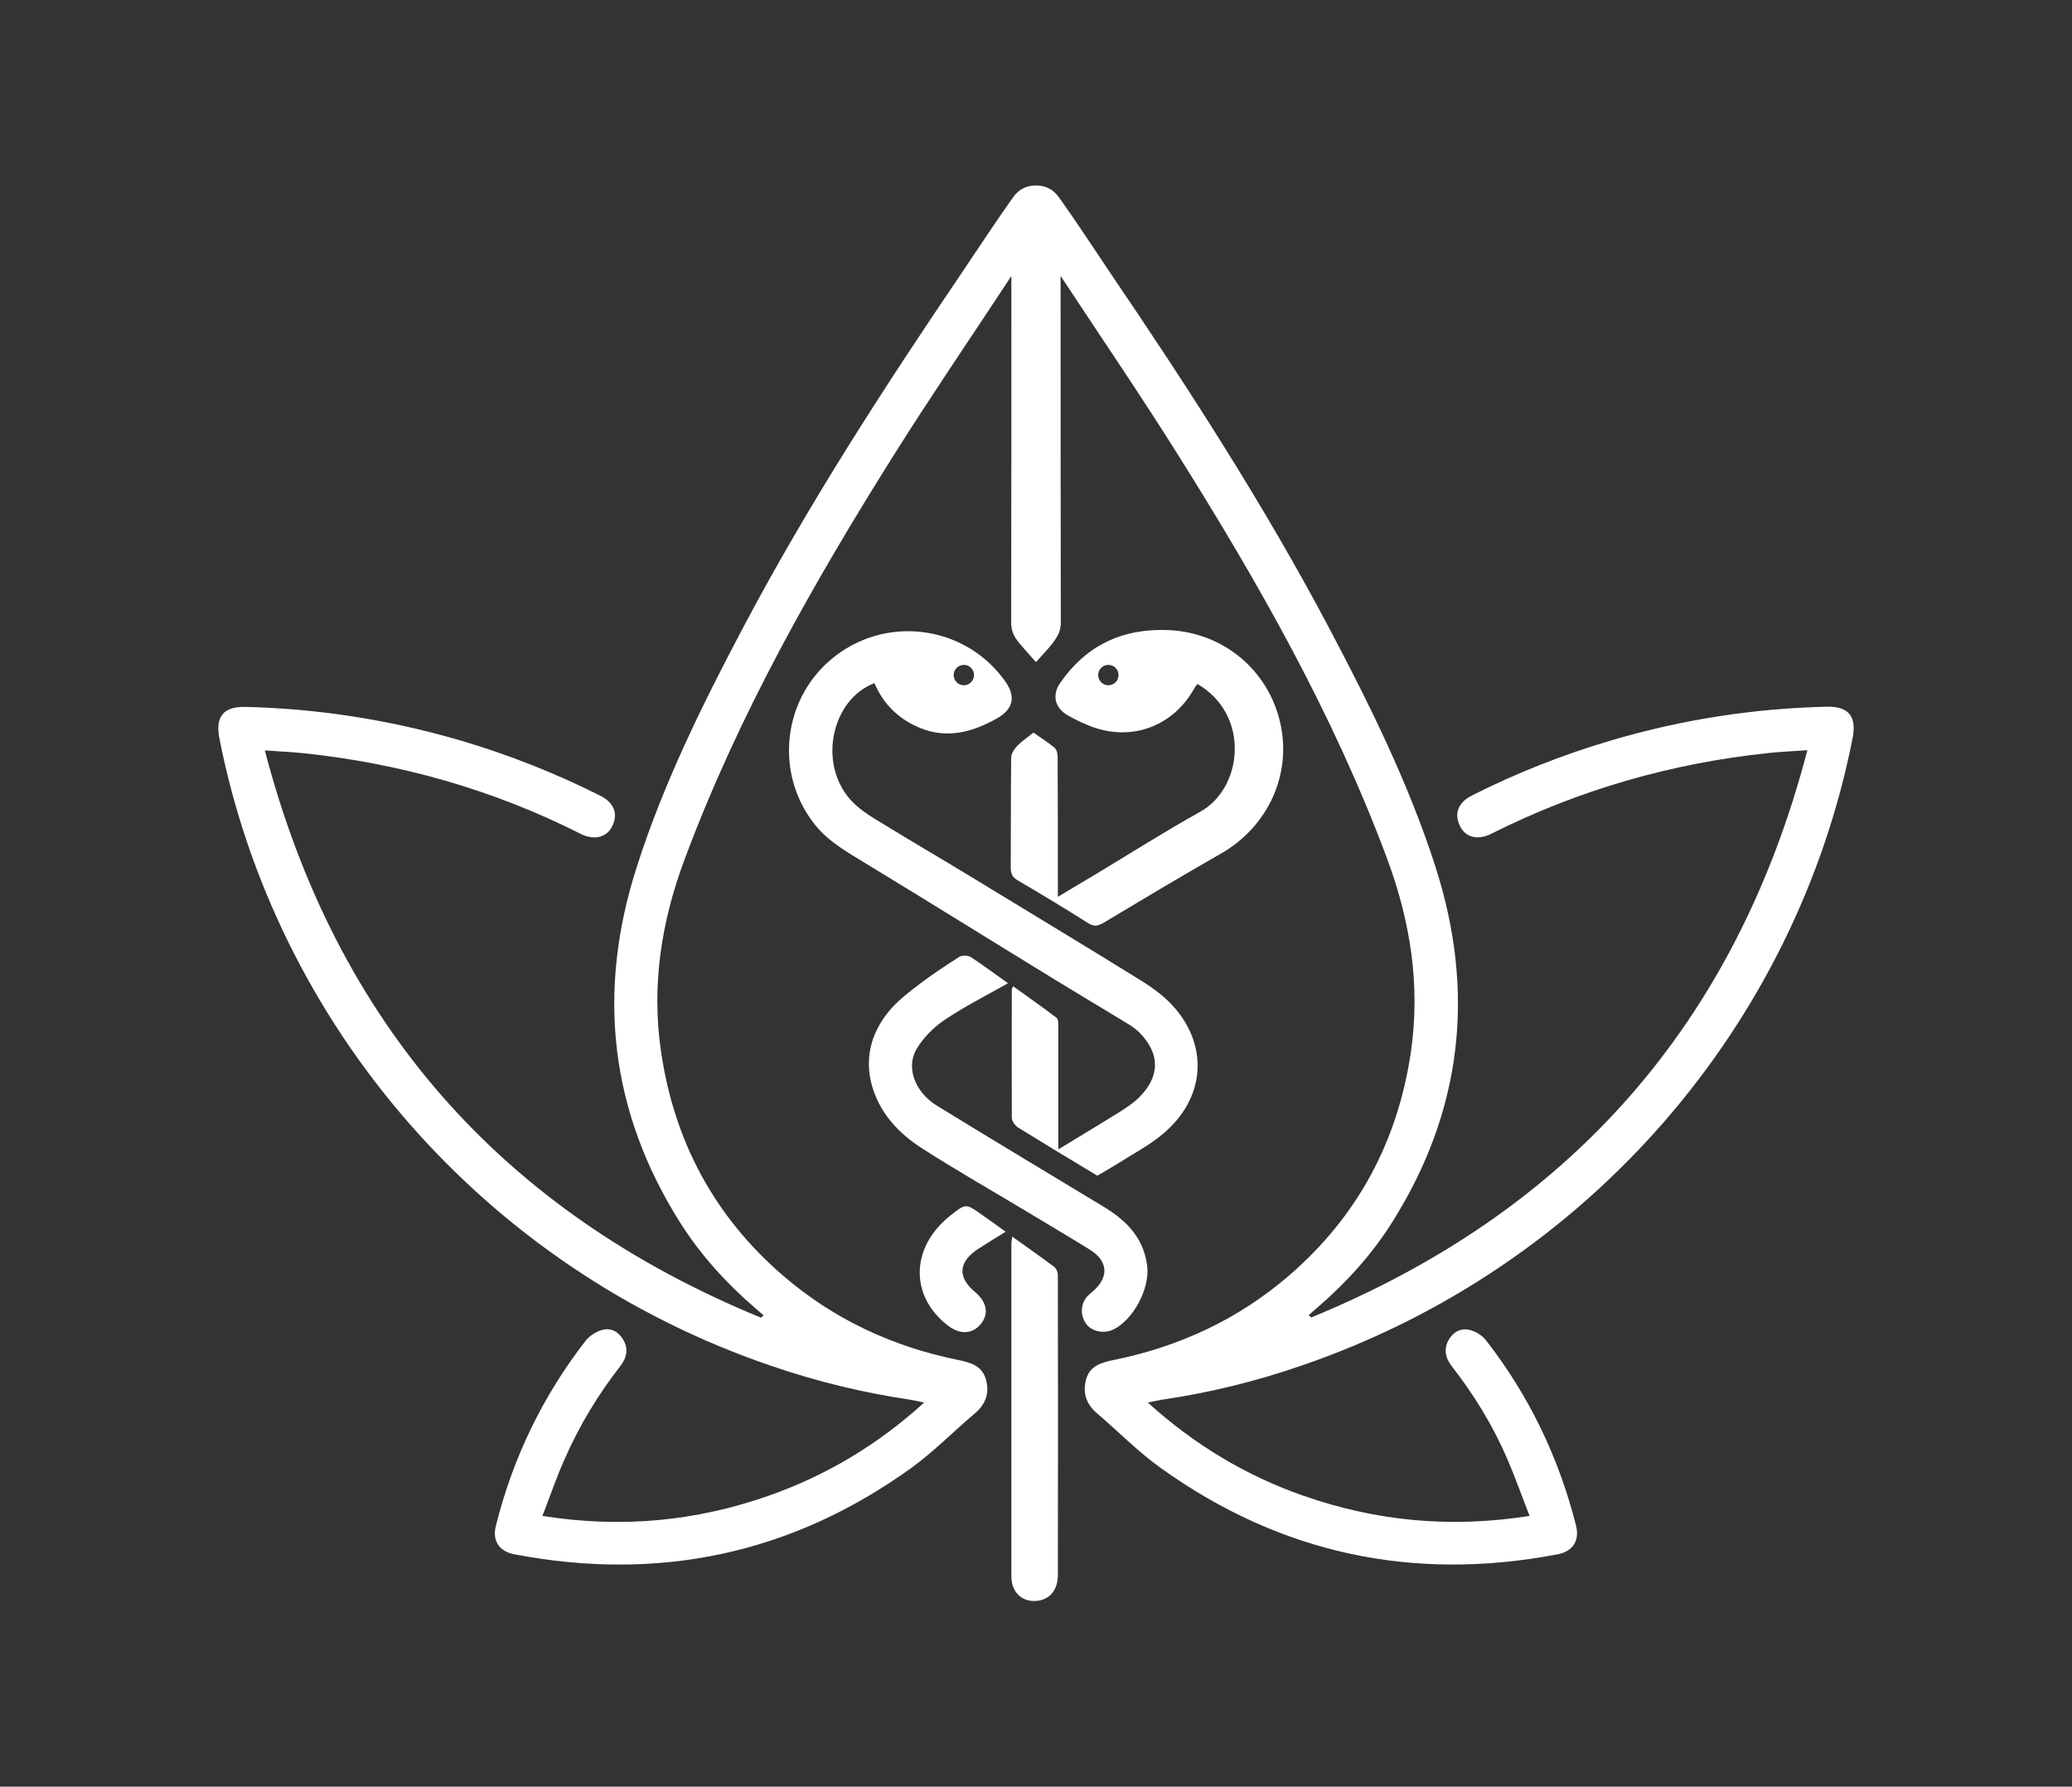
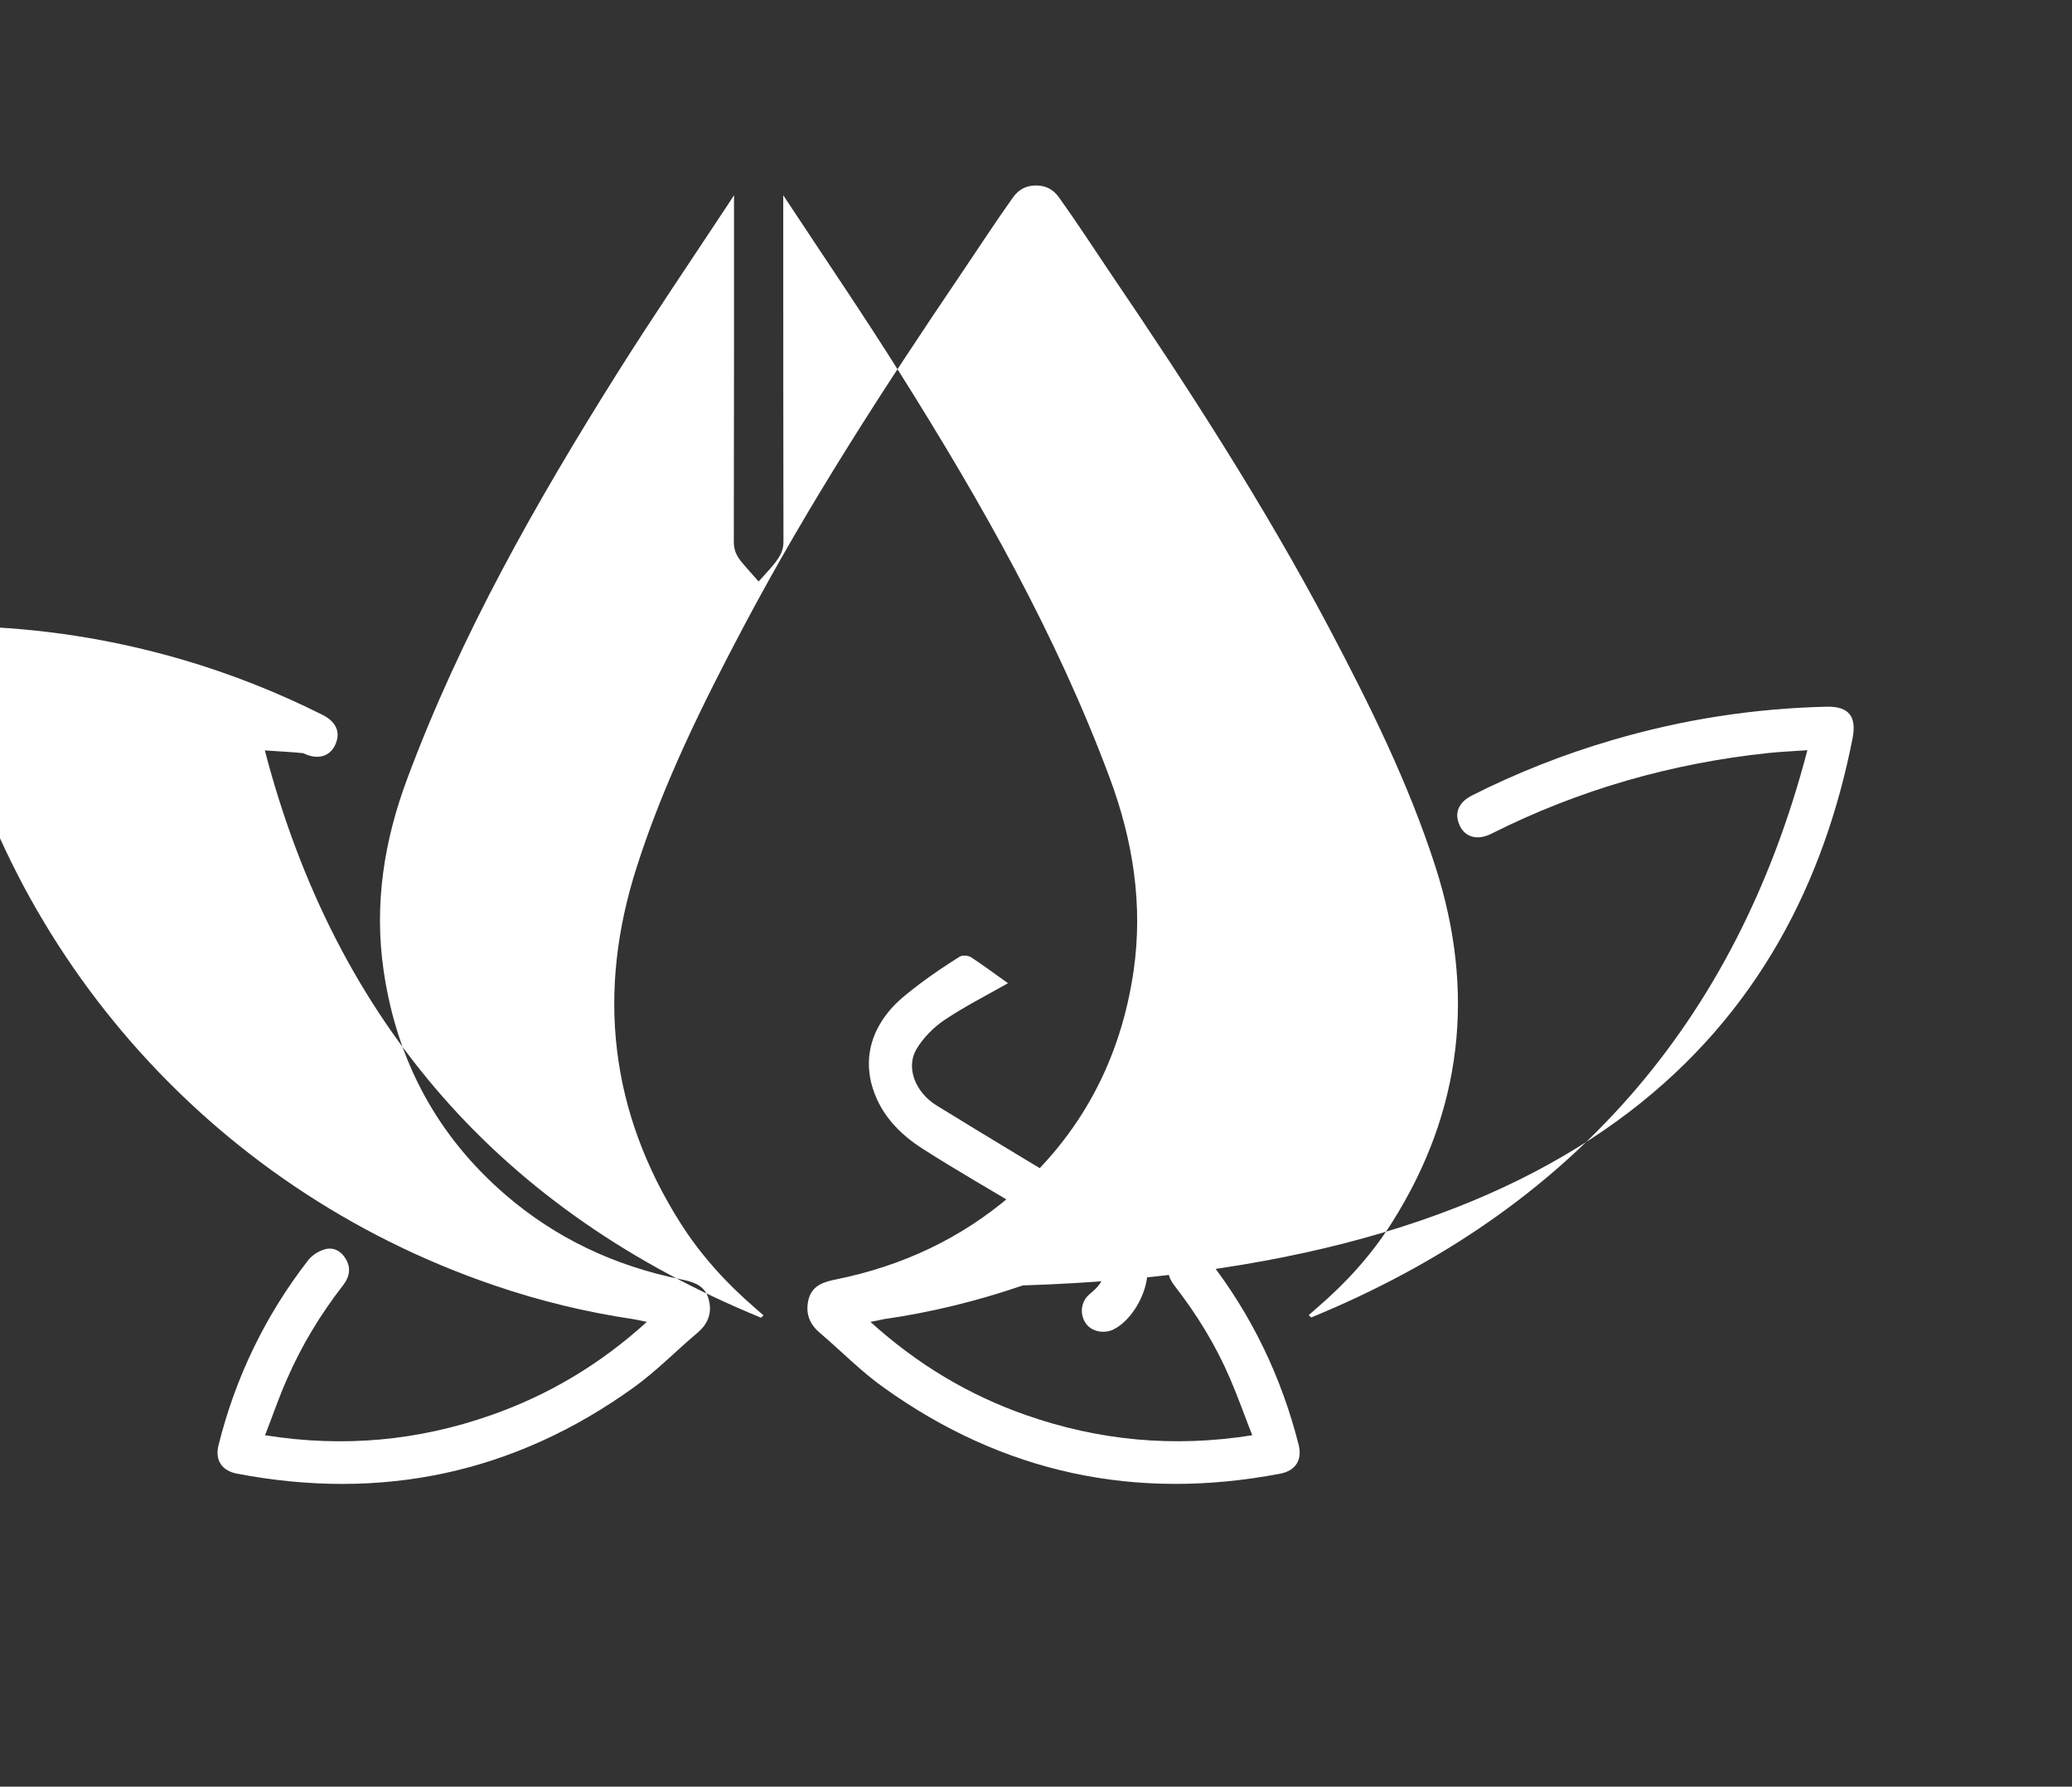
<svg xmlns="http://www.w3.org/2000/svg" id="Layer_1" x="0px" y="0px" viewBox="0 0 976.4 841.9" style="enable-background:new 0 0 976.4 841.9;" xml:space="preserve">
  <rect x="0" y="0" width="976.4" height="841.9" fill="#333333" stroke="none" />
  <style type="text/css">
	.st0{fill:#FFFFFF;}
</style>
  <g>
    <g>
-       <path class="st0" d="M860.9,333c-34.3,0.8-68,6-101,15.7c-22.9,6.7-45,15.4-66.2,26.1c-5.6,2.8-8,7.2-6.6,12.1    c2,7.2,8.4,9.7,15.8,5.9c41.2-20.7,84.9-33.2,130.7-38c5.7-0.6,11.4-0.8,18.1-1.3c-33.7,129.1-112.1,217.3-233.8,267.3    c-0.4-0.4-0.8-0.8-1.2-1.1c1.3-1.1,2.6-2.3,3.9-3.4c13.6-11.7,25.6-24.8,35.2-40c33.4-52.7,39.6-109,20.6-168    c-12.7-39.4-31-76.3-50.3-112.8c-30.7-58-66.3-113-103.1-167.2c-7.9-11.7-15.6-23.6-23.9-35.2c-3-4.2-6.7-5.7-10.9-5.7    c0,0,0,0,0,0h0c-4,0-7.9,1.4-10.9,5.7c-8.2,11.5-15.9,23.4-23.9,35.2c-36.8,54.3-72.4,109.2-103.1,167.2    C331,332,312.7,369,300.1,408.4c-19,59-12.8,115.3,20.6,168c9.6,15.1,21.6,28.3,35.2,40c1.3,1.1,2.6,2.3,3.9,3.4    c-0.4,0.4-0.8,0.8-1.2,1.1c-121.8-50-200.1-138.3-233.8-267.3c6.7,0.5,12.4,0.7,18.1,1.3c45.8,4.8,89.5,17.2,130.7,38    c7.4,3.7,13.8,1.2,15.8-5.9c1.4-4.9-0.9-9.2-6.6-12.1c-21.3-10.7-43.4-19.4-66.2-26.1c-33-9.6-66.6-14.9-101-15.7    c-10.4-0.2-14.2,4.6-12.2,14.9c26.5,134.3,123.9,249.3,260.3,295.7c21.3,7.3,43.2,12.6,65.5,15.9c1.8,0.3,3.6,0.7,6.3,1.3    c-21.9,19.9-46.2,34.4-73.3,43.9c-34.4,12.1-69.6,15.4-106.6,9.5c3.6-9.2,6.6-18.1,10.4-26.6c6.9-15.8,15.8-30.5,26.4-44.1    c3-3.9,3.8-8,1.3-12.3c-2.2-3.8-5.8-5.8-10-4.6c-2.8,0.8-5.8,2.7-7.6,4.9c-20.3,26.1-34.4,55.3-42.4,87.3    c-1.8,7,1.4,12.1,8.7,13.5c68.1,13,130.6-0.1,186.9-40.6c10.7-7.7,20-17.3,30.1-25.8c5.1-4.3,7-9.6,5.2-16    c-1.8-6.6-7.7-8.1-13.2-9.2c-30.9-6.3-58.6-19.2-82.5-39.8c-32.3-27.9-51.2-63.2-57.4-105.5c-4.6-31.4,0.2-61.5,11.2-90.8    c25.2-67.6,60.6-130,98.9-190.9c16.8-26.7,34.6-52.8,52-79.2l3-4.6v2.3c0,0,0,0,0,0c0,1.7,0,3.4,0,5.2c0,51.9,0,103.8-0.1,155.7    c0,4,1.2,6.7,3.9,9.9c2.3,2.8,5.1,5.8,7.8,8.9v0c0,0,0,0,0,0c0,0,0,0,0,0v0c2.7-3.1,5.5-5.9,7.8-8.9c2.6-3.4,3.9-5.9,3.9-9.9    c-0.1-51.9-0.1-103.8-0.1-155.7c0-1.7,0-3.4,0-5.2c0,0,0,0,0,0v-2.3l3.3,5c17.3,26.2,35,52.2,51.7,78.8    c38.3,60.9,73.7,123.2,98.9,190.9c10.9,29.4,15.7,59.5,11.2,90.8c-6.2,42.3-25.1,77.6-57.4,105.5c-23.9,20.6-51.6,33.5-82.5,39.8    c-5.5,1.1-11.4,2.6-13.2,9.2c-1.7,6.4,0.1,11.7,5.2,16c10.1,8.6,19.4,18.2,30.1,25.8c56.4,40.4,118.9,53.6,186.9,40.6    c7.3-1.4,10.4-6.5,8.7-13.5c-8.1-32-22.1-61.2-42.4-87.3c-1.8-2.3-4.8-4.2-7.6-4.9c-4.1-1.1-7.8,0.8-10,4.6    c-2.4,4.3-1.7,8.4,1.3,12.3c10.6,13.6,19.6,28.2,26.4,44.1c3.7,8.6,6.8,17.4,10.4,26.6c-37.1,5.9-72.3,2.5-106.6-9.5    c-27.2-9.5-51.4-24.1-73.3-43.9c2.7-0.5,4.5-1,6.3-1.3c22.3-3.2,44.2-8.6,65.5-15.9C749.1,597.2,846.5,482.2,873,347.9    C875,337.7,871.3,332.8,860.9,333z" />
+       <path class="st0" d="M860.9,333c-34.3,0.8-68,6-101,15.7c-22.9,6.7-45,15.4-66.2,26.1c-5.6,2.8-8,7.2-6.6,12.1    c2,7.2,8.4,9.7,15.8,5.9c41.2-20.7,84.9-33.2,130.7-38c5.7-0.6,11.4-0.8,18.1-1.3c-33.7,129.1-112.1,217.3-233.8,267.3    c-0.4-0.4-0.8-0.8-1.2-1.1c1.3-1.1,2.6-2.3,3.9-3.4c13.6-11.7,25.6-24.8,35.2-40c33.4-52.7,39.6-109,20.6-168    c-12.7-39.4-31-76.3-50.3-112.8c-30.7-58-66.3-113-103.1-167.2c-7.9-11.7-15.6-23.6-23.9-35.2c-3-4.2-6.7-5.7-10.9-5.7    c0,0,0,0,0,0h0c-4,0-7.9,1.4-10.9,5.7c-8.2,11.5-15.9,23.4-23.9,35.2c-36.8,54.3-72.4,109.2-103.1,167.2    C331,332,312.7,369,300.1,408.4c-19,59-12.8,115.3,20.6,168c9.6,15.1,21.6,28.3,35.2,40c1.3,1.1,2.6,2.3,3.9,3.4    c-0.4,0.4-0.8,0.8-1.2,1.1c-121.8-50-200.1-138.3-233.8-267.3c6.7,0.5,12.4,0.7,18.1,1.3c7.4,3.7,13.8,1.2,15.8-5.9c1.4-4.9-0.9-9.2-6.6-12.1c-21.3-10.7-43.4-19.4-66.2-26.1c-33-9.6-66.6-14.9-101-15.7    c-10.4-0.2-14.2,4.6-12.2,14.9c26.5,134.3,123.9,249.3,260.3,295.7c21.3,7.3,43.2,12.6,65.5,15.9c1.8,0.3,3.6,0.7,6.3,1.3    c-21.9,19.9-46.2,34.4-73.3,43.9c-34.4,12.1-69.6,15.4-106.6,9.5c3.6-9.2,6.6-18.1,10.4-26.6c6.9-15.8,15.8-30.5,26.4-44.1    c3-3.9,3.8-8,1.3-12.3c-2.2-3.8-5.8-5.8-10-4.6c-2.8,0.8-5.8,2.7-7.6,4.9c-20.3,26.1-34.4,55.3-42.4,87.3    c-1.8,7,1.4,12.1,8.7,13.5c68.1,13,130.6-0.1,186.9-40.6c10.7-7.7,20-17.3,30.1-25.8c5.1-4.3,7-9.6,5.2-16    c-1.8-6.6-7.7-8.1-13.2-9.2c-30.9-6.3-58.6-19.2-82.5-39.8c-32.3-27.9-51.2-63.2-57.4-105.5c-4.6-31.4,0.2-61.5,11.2-90.8    c25.2-67.6,60.6-130,98.9-190.9c16.8-26.7,34.6-52.8,52-79.2l3-4.6v2.3c0,0,0,0,0,0c0,1.7,0,3.4,0,5.2c0,51.9,0,103.8-0.1,155.7    c0,4,1.2,6.7,3.9,9.9c2.3,2.8,5.1,5.8,7.8,8.9v0c0,0,0,0,0,0c0,0,0,0,0,0v0c2.7-3.1,5.5-5.9,7.8-8.9c2.6-3.4,3.9-5.9,3.9-9.9    c-0.1-51.9-0.1-103.8-0.1-155.7c0-1.7,0-3.4,0-5.2c0,0,0,0,0,0v-2.3l3.3,5c17.3,26.2,35,52.2,51.7,78.8    c38.3,60.9,73.7,123.2,98.9,190.9c10.9,29.4,15.7,59.5,11.2,90.8c-6.2,42.3-25.1,77.6-57.4,105.5c-23.9,20.6-51.6,33.5-82.5,39.8    c-5.5,1.1-11.4,2.6-13.2,9.2c-1.7,6.4,0.1,11.7,5.2,16c10.1,8.6,19.4,18.2,30.1,25.8c56.4,40.4,118.9,53.6,186.9,40.6    c7.3-1.4,10.4-6.5,8.7-13.5c-8.1-32-22.1-61.2-42.4-87.3c-1.8-2.3-4.8-4.2-7.6-4.9c-4.1-1.1-7.8,0.8-10,4.6    c-2.4,4.3-1.7,8.4,1.3,12.3c10.6,13.6,19.6,28.2,26.4,44.1c3.7,8.6,6.8,17.4,10.4,26.6c-37.1,5.9-72.3,2.5-106.6-9.5    c-27.2-9.5-51.4-24.1-73.3-43.9c2.7-0.5,4.5-1,6.3-1.3c22.3-3.2,44.2-8.6,65.5-15.9C749.1,597.2,846.5,482.2,873,347.9    C875,337.7,871.3,332.8,860.9,333z" />
    </g>
    <g>
      <g>
        <g>
          <g>
            <path class="st0" d="M435.1,541.5c15.8,10.1,32.1,19.4,48.1,29c10.1,6.1,20.3,12.1,30.3,18.3c8.7,5.4,9.2,12.9,1.6,19.6       c-0.8,0.7-1.7,1.4-2.5,2.2c-3.4,3.6-3.7,9-0.9,13c2.8,4.1,8.7,4.8,12.7,3c9.6-4.5,17.5-19.4,16.2-30       c-1.6-13.2-9.7-21.4-20.4-27.9c-26.2-15.9-52.6-31.6-78.7-47.7c-10.4-6.4-14.7-18.1-9.6-26.7c3.2-5.3,8-10.2,13.2-13.7       c9.4-6.3,19.5-11.4,29.9-17.3c-6.4-4.5-11.8-8.6-17.5-12.3c-1.3-0.8-4-1-5.3-0.2c-6.5,4.1-12.8,8.3-18.9,12.9       c-4.6,3.5-9.3,7.1-13.2,11.4c-8.8,10-12.7,21.7-9.6,35C414.1,524.3,423.4,534.1,435.1,541.5z" />
          </g>
          <g>
-             <path class="st0" d="M496.7,596.9c-6.3-4.7-12.7-9.2-19.7-14.2c-0.2,1.6-0.4,2.4-0.4,3.1c0,52.3,0,104.7,0,157       c0,7.1,4.5,11.7,10.9,11.6c6.6-0.1,11-4.7,11-12.2c0.1-47.1,0.1-94.3,0-141.4C498.5,599.4,497.7,597.6,496.7,596.9z" />
-           </g>
+             </g>
          <g>
-             <path class="st0" d="M461.1,588.4c4.1-2.6,8.2-5.2,12.8-8c-4-2.9-7.6-5.5-11.2-8c-7.6-5.4-7.6-5.4-15,0.5       c-18.7,14.9-19.1,37.9-0.9,51.8c5.5,4.2,11.3,4,15.2-0.6c4.1-4.8,3.2-10.4-2.4-15.2C451,601.8,451.6,594.5,461.1,588.4z" />
-           </g>
+             </g>
        </g>
      </g>
      <g>
-         <path class="st0" d="M553.7,475.1c-4.5-5.3-10.4-9.6-16.4-13.3c-27.4-17-55.1-33.6-82.6-50.4c-12.2-7.4-24.6-14.6-36.8-22.1     c-7.9-4.8-16.1-9.2-21-17.8c-10.3-17.9-2.7-42.9,15.2-49.6c4.2,10.1,11.6,17.1,21.7,21.2c12.7,5.1,24.3,1.9,35.7-4.4     c7.9-4.4,9.4-10.2,4.3-17.5c-18.2-25.9-54.5-31.6-79.9-12.3c-25.1,19-29.5,55.4-9.7,79.9c6.4,7.9,15,12.7,23.5,17.9     c30,18.2,59.8,36.8,89.7,55.1c9.6,5.9,19.4,11.7,29.1,17.6c3.7,2.3,7.8,4.4,10.7,7.4c9.6,10,9.4,20.5-0.4,30.3     c-2.7,2.7-6.1,4.9-9.4,7c-9.3,5.8-18.7,11.4-28.7,17.5c0-2.6,0-4.3,0-6c0-17.2,0-34.4,0-51.6c0-1.5,0.1-3.7-0.8-4.4     c-6.7-5.1-13.6-9.9-20.5-14.9c-0.4,1-0.6,1.3-0.6,1.6c0,20.2-0.1,40.4,0,60.5c0,1.6,1.7,3.7,3.1,4.6     c12.3,7.6,24.7,15.1,37.2,22.6c3.3-2,6.4-3.7,9.3-5.5c7.3-4.7,15.1-8.7,21.6-14.2C567.5,518,569.8,493.9,553.7,475.1z      M454.2,313.3c2.7,0,4.8,2.2,4.8,4.8c0,2.7-2.2,4.8-4.8,4.8c-2.7,0-4.8-2.2-4.8-4.8C449.4,315.4,451.6,313.3,454.2,313.3z" />
-         <path class="st0" d="M603.2,340.2c-5.8-24.7-26.9-42.2-52.6-43.3c-21.5-0.9-38.7,7.1-51,24.9c-4,5.7-2.5,11.8,3.6,15.3     c3.3,1.9,6.7,3.5,10.2,4.9c19.4,7.8,39.6,0.4,49.6-18c0.3-0.6,0.9-1.2,1.3-1.7c25.1,14.7,21.3,49.1,1.3,60.2     c-16.9,9.4-33.2,19.8-49.7,29.7c-5.6,3.3-11.2,6.7-17.4,10.4c0-2.7,0-4.4,0-6.2c0-19.9,0-39.7-0.1-59.6c0-1.5-0.4-3.6-1.5-4.5     c-3.1-2.6-6.6-4.7-9.9-7.1c-2.4,2-5.2,3.8-7.5,6.1c-1.4,1.5-3,3.7-3,5.6c-0.2,17.3-0.1,34.7-0.2,52c0,2.9,0.9,4.6,3.4,6     c11.1,6.5,22.2,13.2,33.1,20.1c2.7,1.7,4.5,1.4,7.1-0.1c18.2-10.9,36.4-21.8,54.8-32.3C597.5,389.9,609,364.8,603.2,340.2z      M522.3,322.9c-2.7,0-4.8-2.2-4.8-4.8c0-2.7,2.2-4.8,4.8-4.8c2.7,0,4.8,2.2,4.8,4.8C527.1,320.8,524.9,322.9,522.3,322.9z" />
-       </g>
+         </g>
    </g>
  </g>
</svg>